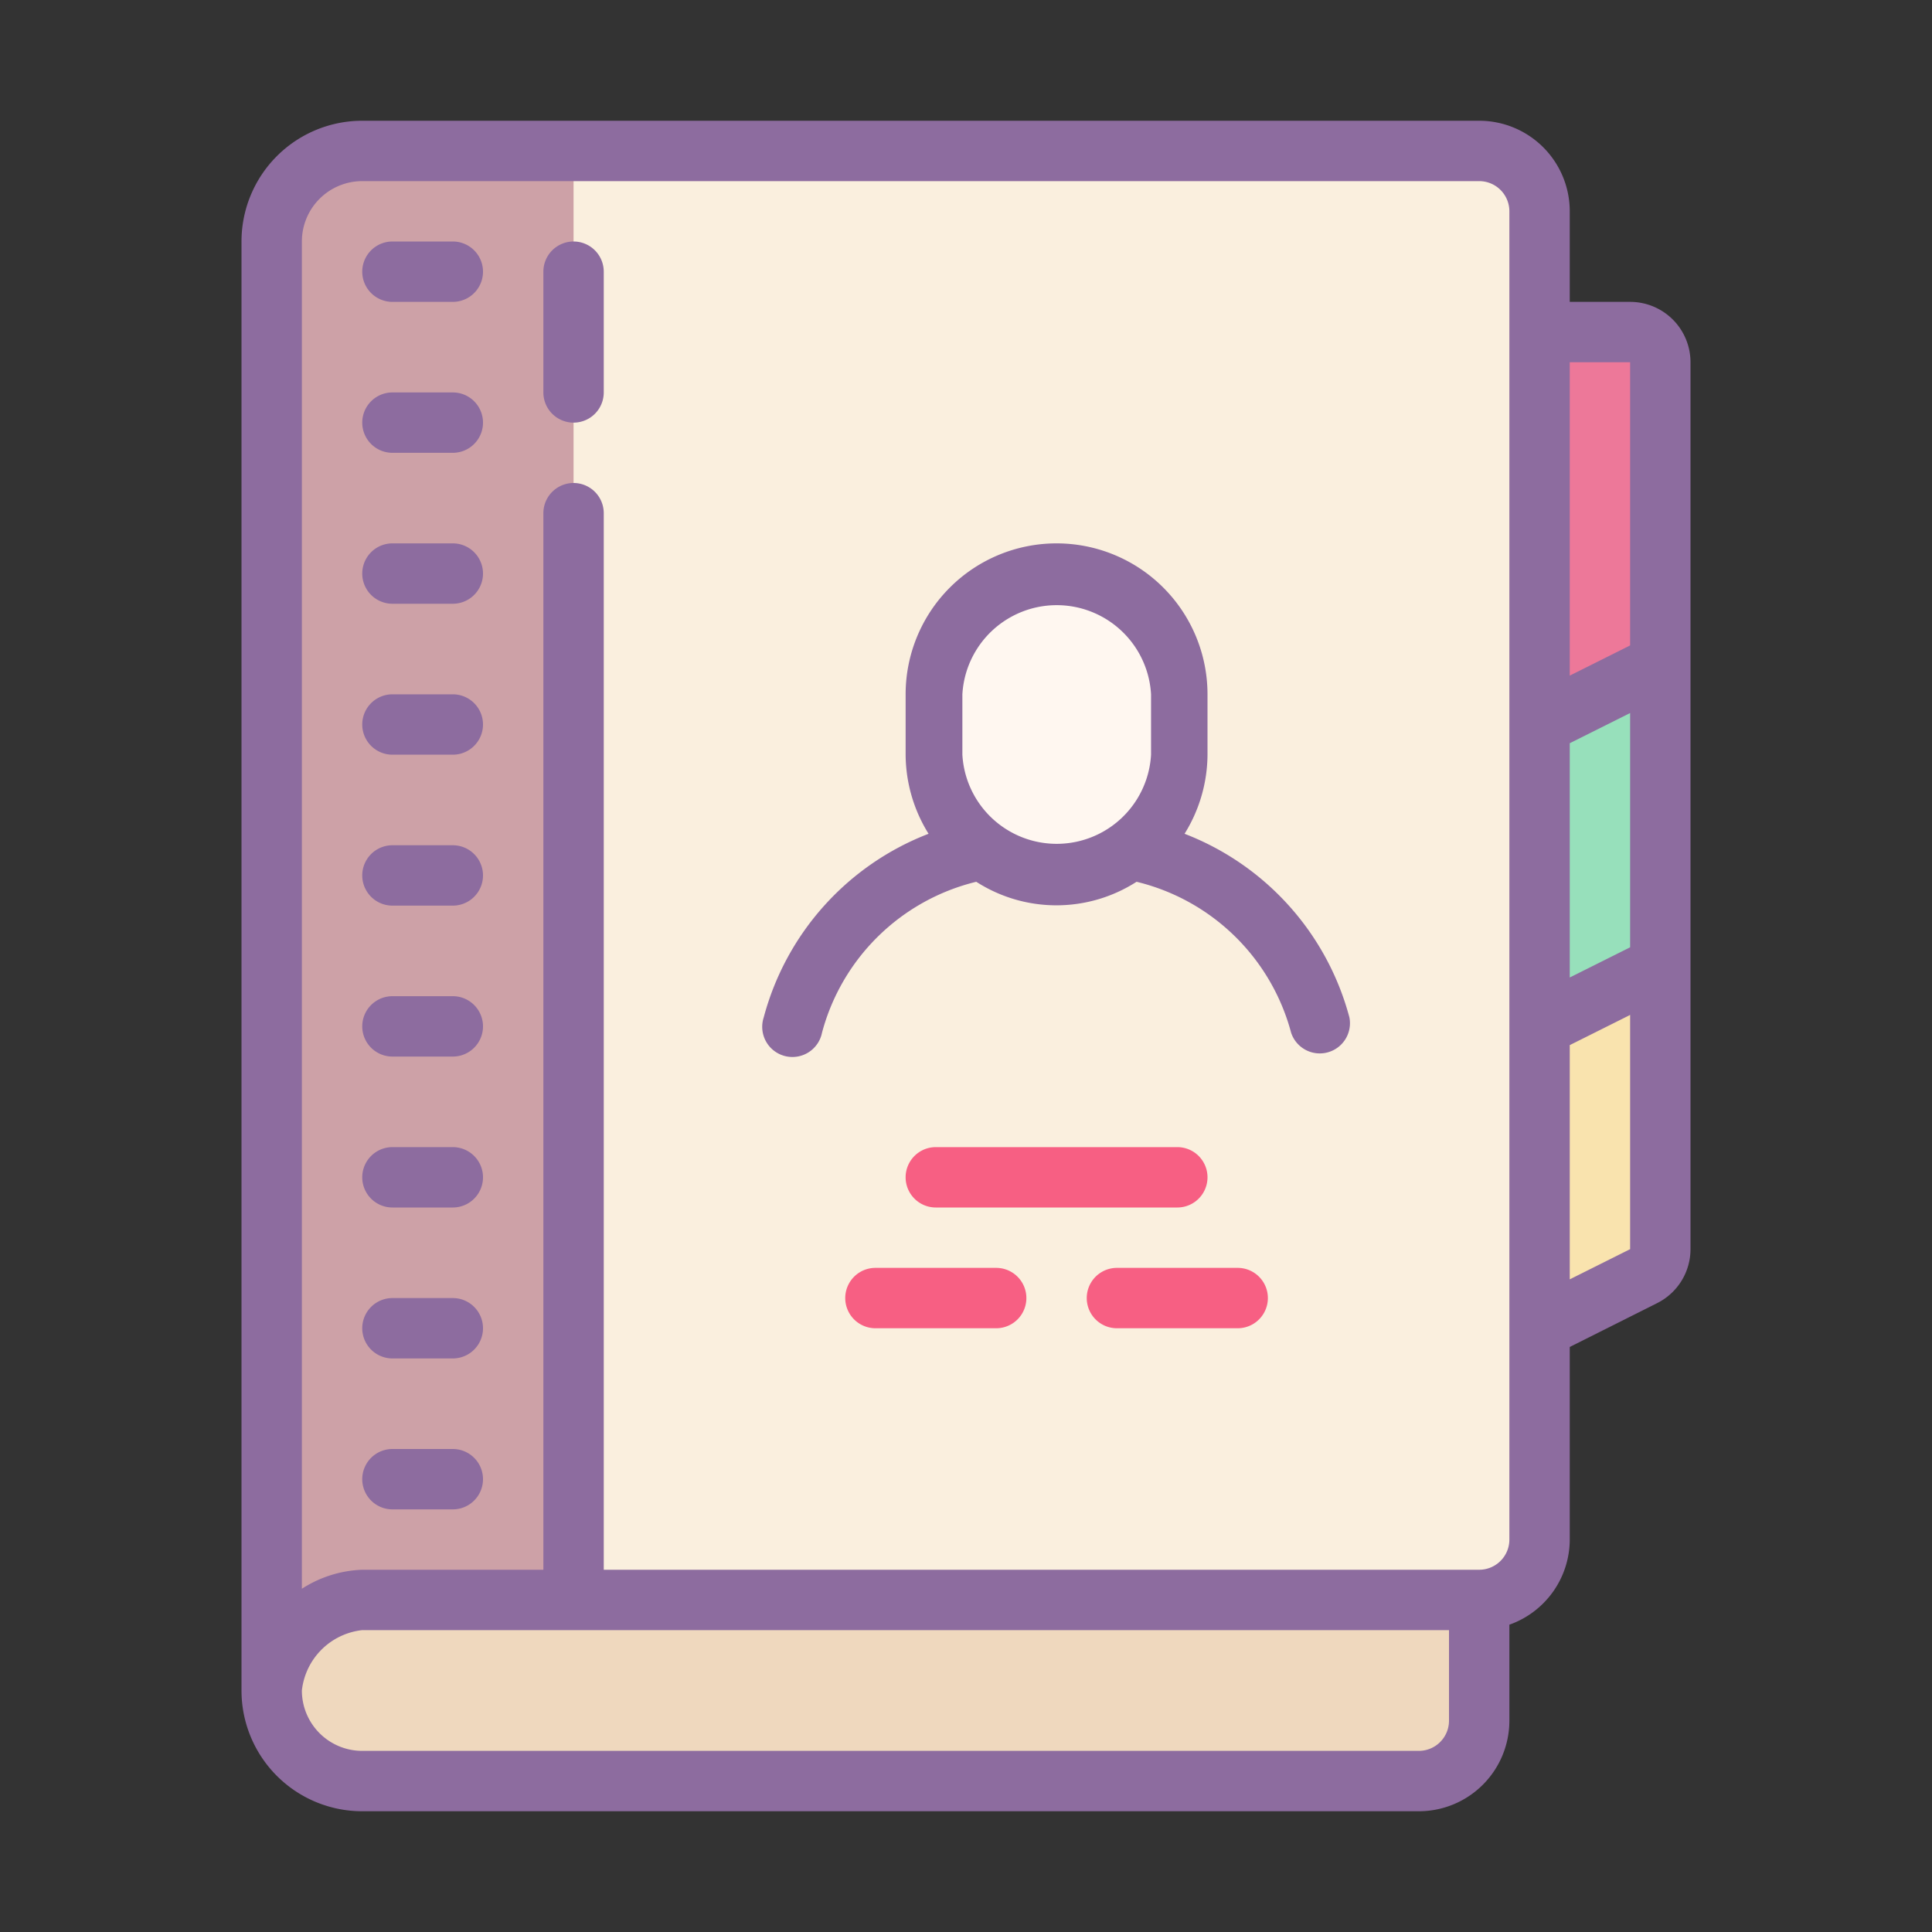
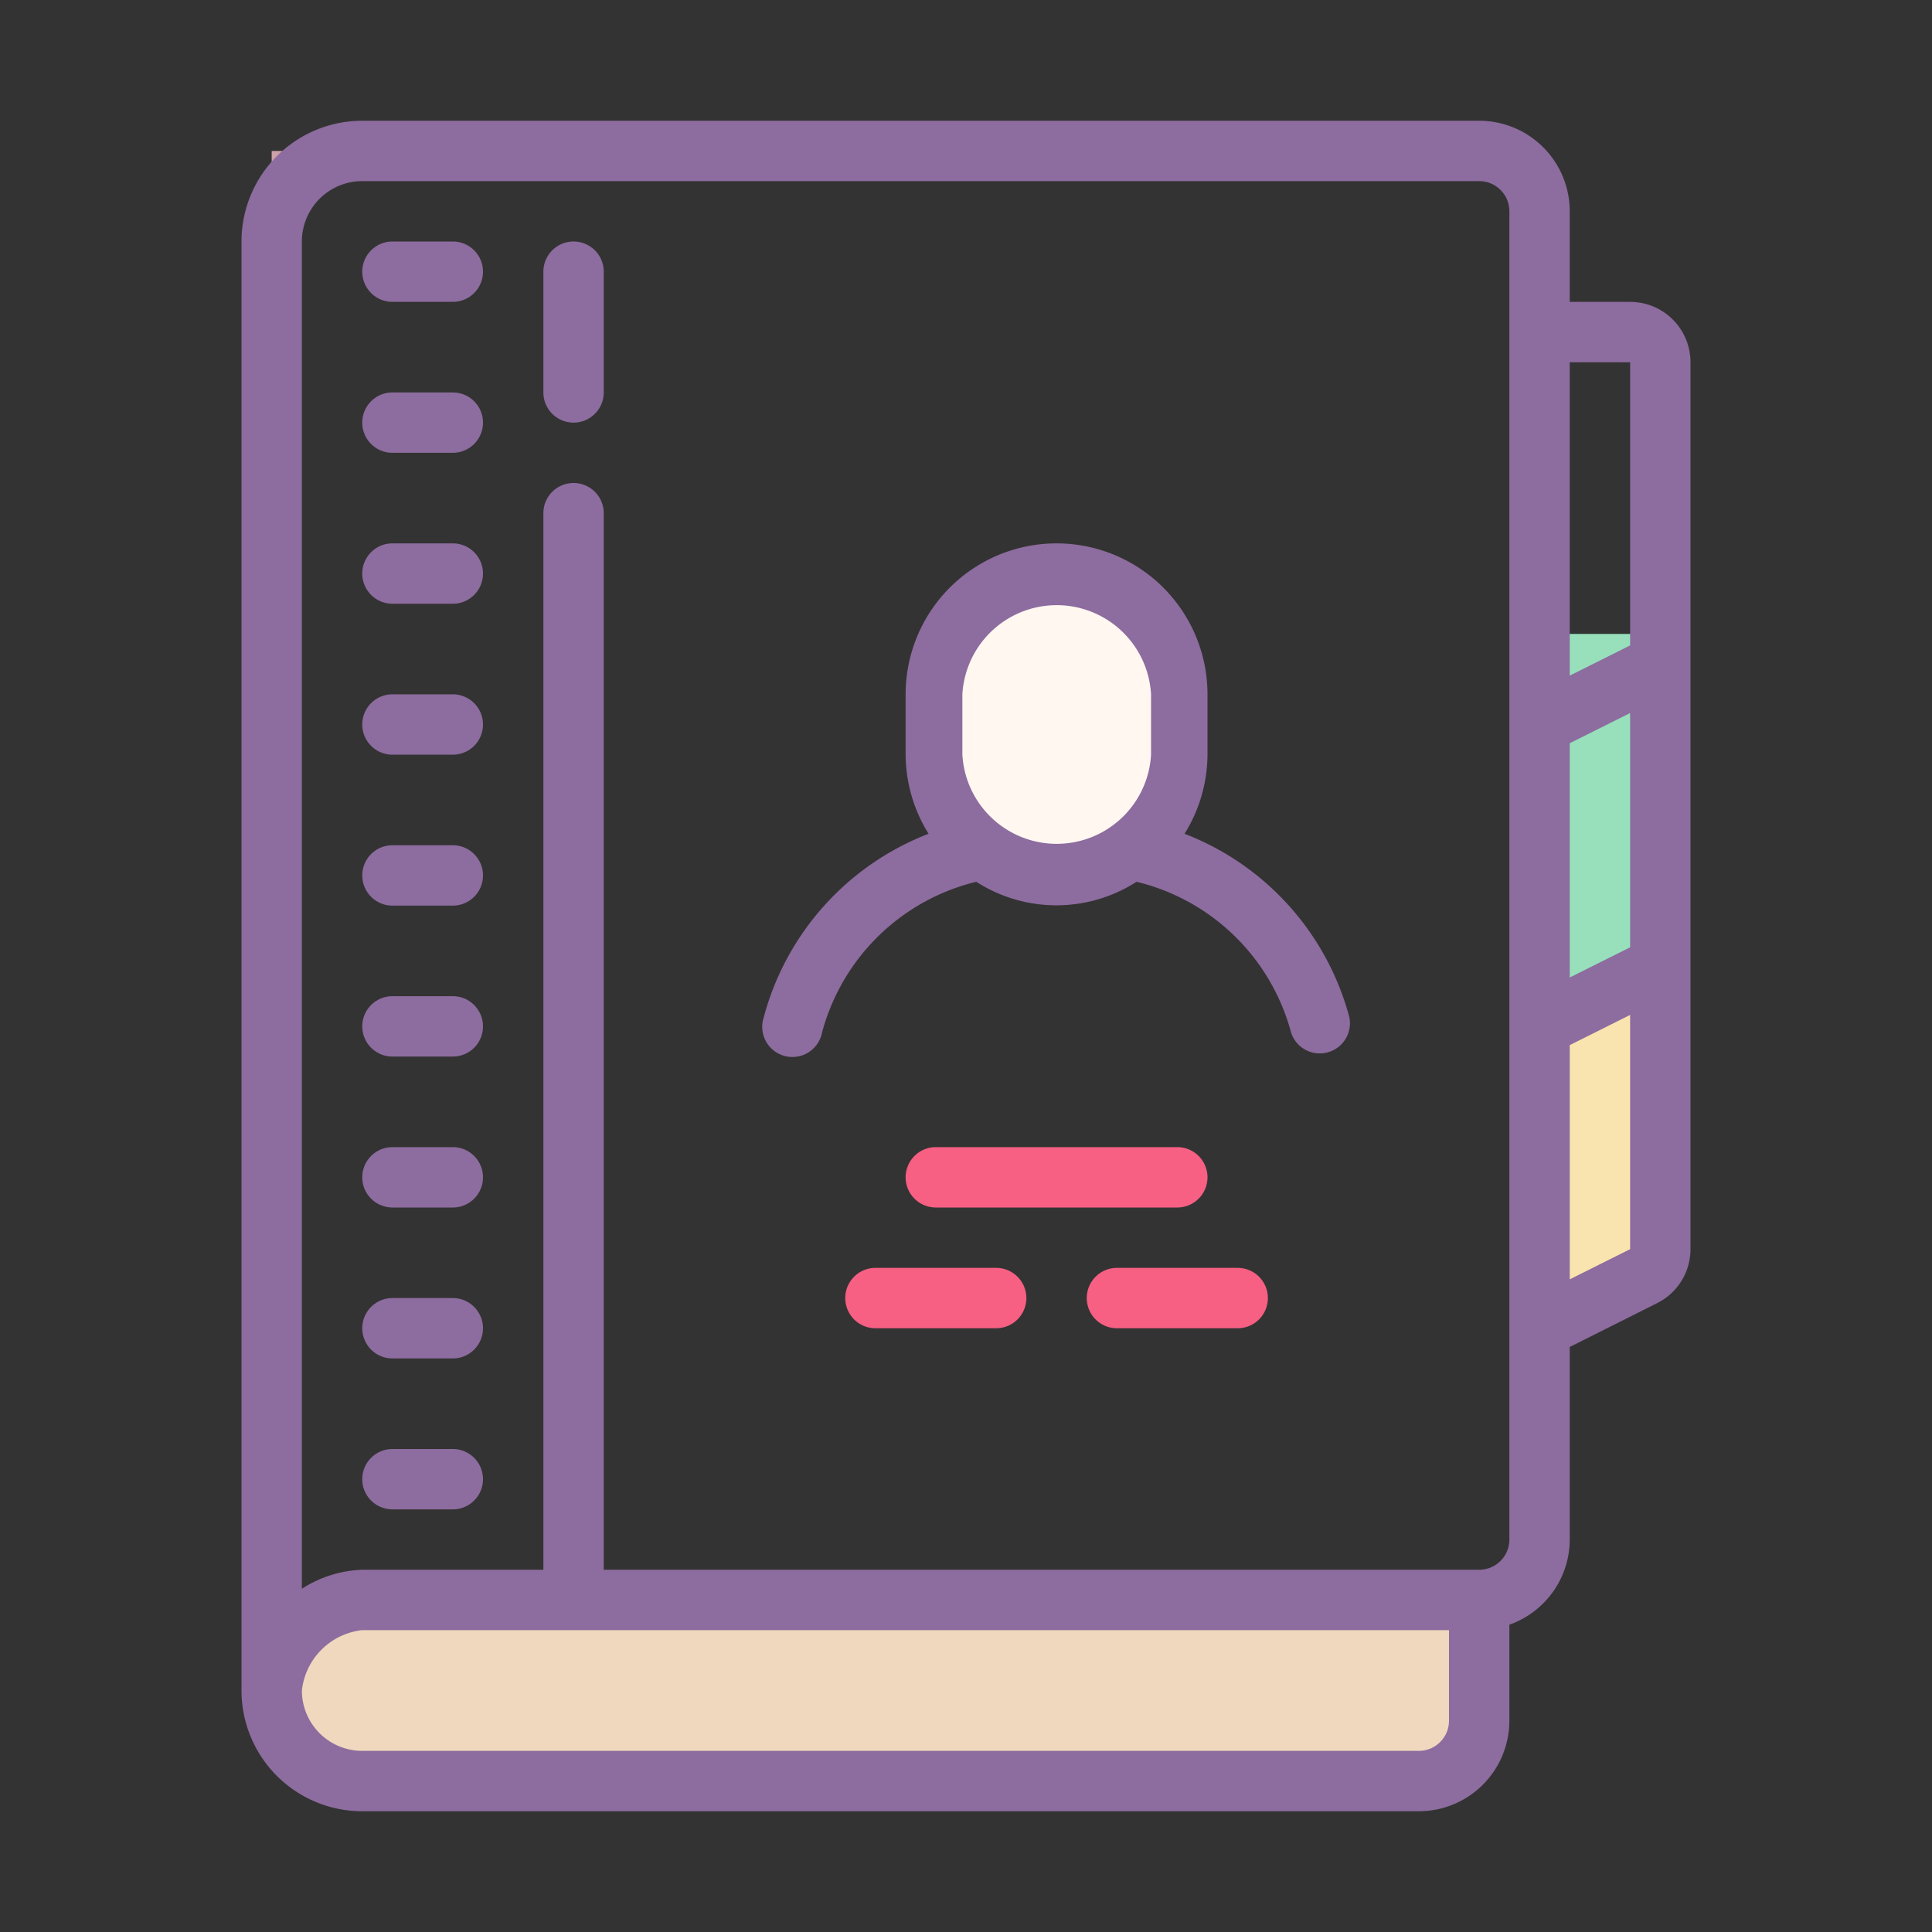
<svg xmlns="http://www.w3.org/2000/svg" viewBox="0 0 64 64" width="128px" height="128px">
  <rect x="0" y="0" width="64" height="64" fill="#333333" stroke="none" />
-   <rect width="37" height="48" x="14" y="5" fill="#faefde" rx="2" ry="2" />
-   <path fill="#cda1a7" d="M12,5h7a0,0,0,0,1,0,0V53a0,0,0,0,1,0,0H9a0,0,0,0,1,0,0V8A3,3,0,0,1,12,5Z" />
+   <path fill="#cda1a7" d="M12,5h7a0,0,0,0,1,0,0a0,0,0,0,1,0,0H9a0,0,0,0,1,0,0V8A3,3,0,0,1,12,5Z" />
  <rect width="40" height="6" x="9" y="53" fill="#efd8be" rx="2" ry="2" />
  <path fill="#f9e3ae" d="M51 31H55V43H51z" />
  <path fill="#97e0bb" d="M51 21H55V33H51z" />
-   <path fill="#ed7899" d="M51 11H55V23H51z" />
  <rect width="8" height="10" x="31" y="19" fill="#fff7f0" rx="4" ry="4" />
  <path fill="#f75f83" d="M41 42H37a1 1 0 0 0 0 2h4a1 1 0 0 0 0-2zM33 42H29a1 1 0 0 0 0 2h4a1 1 0 0 0 0-2zM39 40a1 1 0 0 0 0-2H31a1 1 0 0 0 0 2z" />
  <path fill="#8d6c9f" d="M19 8a1 1 0 0 0-1 1v4a1 1 0 0 0 2 0V9A1 1 0 0 0 19 8zM15 8H13a1 1 0 0 0 0 2h2a1 1 0 0 0 0-2zM15 13H13a1 1 0 0 0 0 2h2a1 1 0 0 0 0-2zM15 18H13a1 1 0 0 0 0 2h2a1 1 0 0 0 0-2zM15 23H13a1 1 0 0 0 0 2h2a1 1 0 0 0 0-2zM15 28H13a1 1 0 0 0 0 2h2a1 1 0 0 0 0-2zM15 33H13a1 1 0 0 0 0 2h2a1 1 0 0 0 0-2zM15 38H13a1 1 0 0 0 0 2h2a1 1 0 0 0 0-2zM15 43H13a1 1 0 0 0 0 2h2a1 1 0 0 0 0-2zM15 48H13a1 1 0 0 0 0 2h2a1 1 0 0 0 0-2zM39.24 27.62A5 5 0 0 0 40 25V23a5 5 0 0 0-10 0v2a5 5 0 0 0 .76 2.62 9 9 0 0 0-5.46 6.08 1 1 0 1 0 1.93.51 7 7 0 0 1 5.11-5 4.91 4.91 0 0 0 5.31 0 7 7 0 0 1 5.12 5 1 1 0 0 0 1.93-.51A9 9 0 0 0 39.24 27.62zM31.88 23a3.13 3.13 0 0 1 6.25 0V25a3.13 3.13 0 0 1-6.25 0z" />
  <path fill="#8d6c9f" d="M56,12a2,2,0,0,0-2-2H52V7a3,3,0,0,0-3-3H12A4,4,0,0,0,8,8V56a4,4,0,0,0,4,4H47a3,3,0,0,0,3-3V53.82A3,3,0,0,0,52,51V44.62l2.89-1.45A2,2,0,0,0,56,41.38ZM52,24.62l2-1v7.76l-2,1ZM54,12v9.38l-2,1V12ZM47,58H12a2,2,0,0,1-2-2,2.26,2.26,0,0,1,2-2H48v3A1,1,0,0,1,47,58Zm3-7a1,1,0,0,1-1,1H20V17a1,1,0,0,0-2,0V52H12a3.94,3.94,0,0,0-2,.63V8a2,2,0,0,1,2-2H49a1,1,0,0,1,1,1V51Zm2-8.62V34.62l2-1v7.76Z" />
</svg>